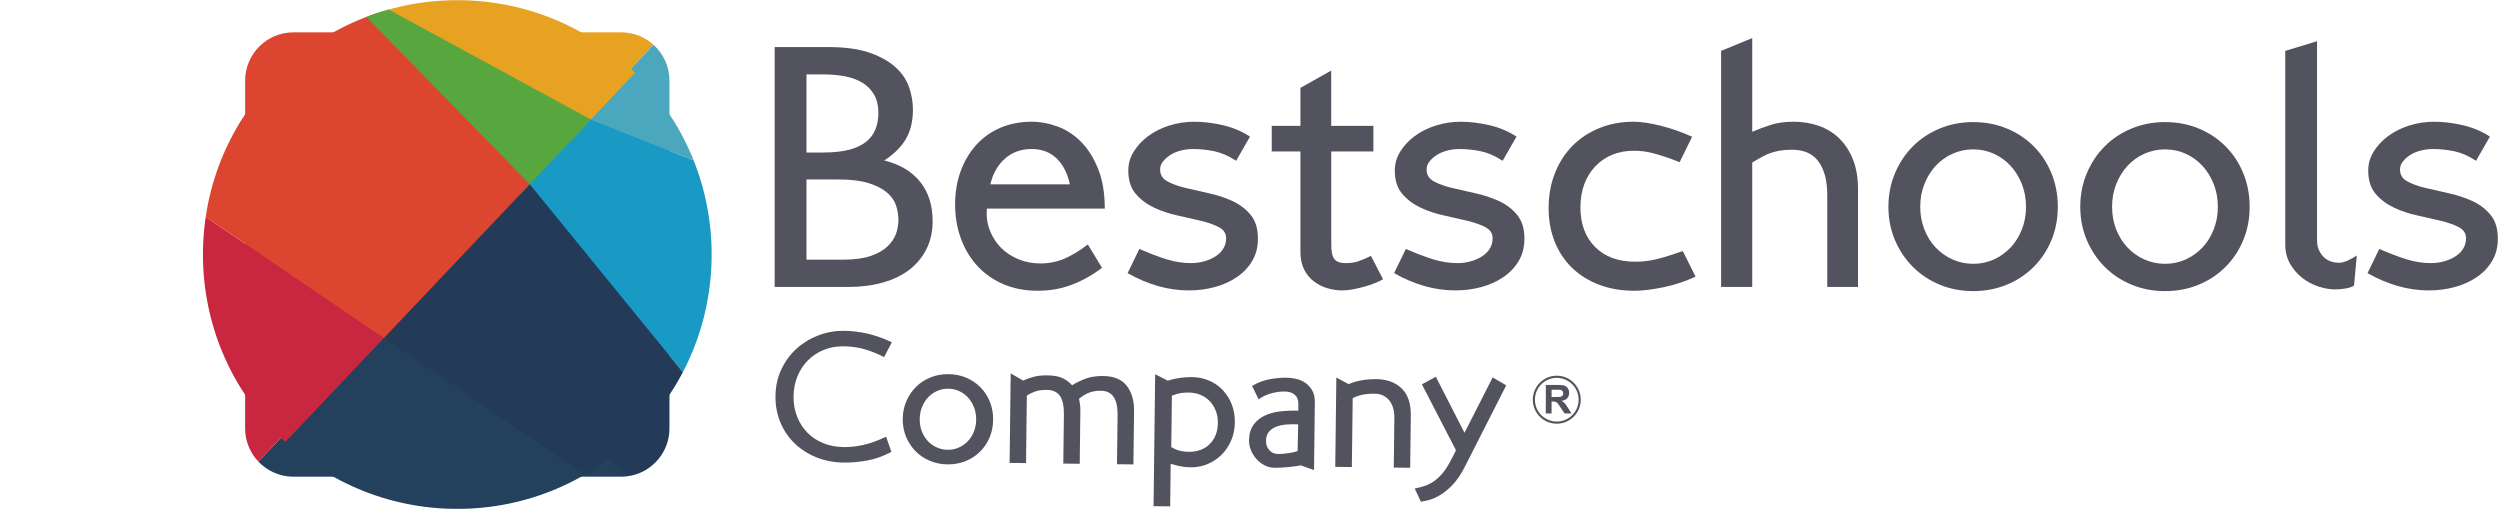
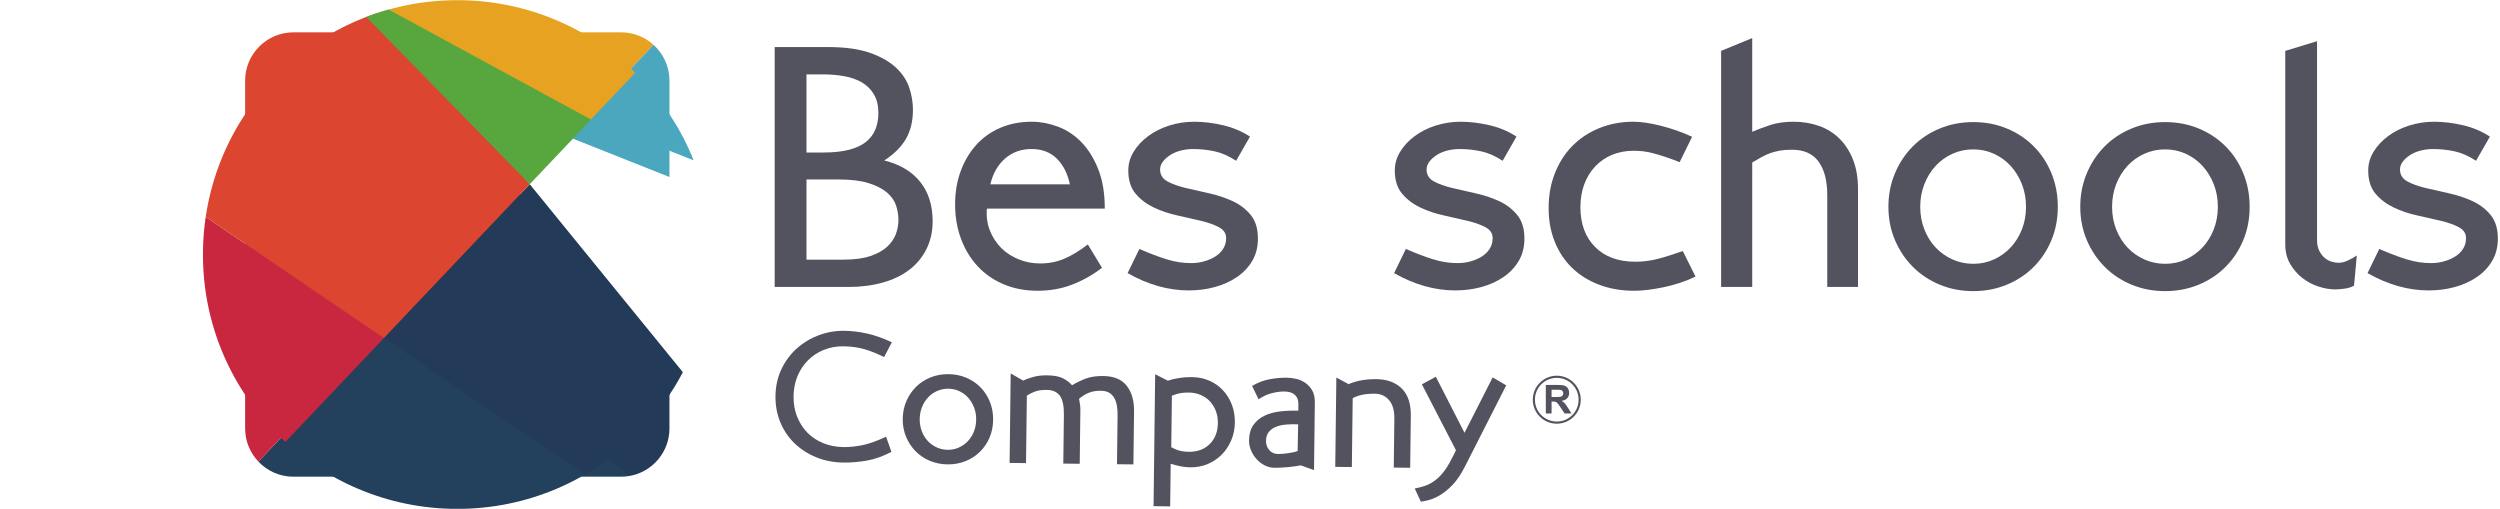
<svg xmlns="http://www.w3.org/2000/svg" xmlns:ns1="http://sodipodi.sourceforge.net/DTD/sodipodi-0.dtd" xmlns:ns2="http://www.inkscape.org/namespaces/inkscape" version="1.1" id="svg2" width="555.683" height="113.099" viewBox="0 0 555.683 113.099" ns1:docname="WhiteLogo (2).ai" ns2:version="0.0" ns2:export-filename="..\..\..\xampp\htdocs\blogv2\public\images\bestschools.svg" ns2:export-xdpi="96" ns2:export-ydpi="96">
  <defs id="defs6">
    <clipPath clipPathUnits="userSpaceOnUse" id="clipPath22">
      <path d="M 0,147 H 612 V 0 H 0 Z" id="path20" />
    </clipPath>
    <clipPath clipPathUnits="userSpaceOnUse" id="clipPath58">
      <path d="M 52,79.582 C 52,56.156 70.988,37.168 94.415,37.168 v 0 c 23.421,0 42.409,18.988 42.409,42.414 v 0 c 0,23.422 -18.988,42.41 -42.409,42.41 v 0 C 70.988,121.992 52,103.004 52,79.582" id="path56" />
    </clipPath>
    <clipPath clipPathUnits="userSpaceOnUse" id="clipPath98">
      <path d="M 0,147 H 612 V 0 H 0 Z" id="path96" />
    </clipPath>
    <clipPath clipPathUnits="userSpaceOnUse" id="clipPath154">
      <path d="M 52,18 H 560 V 128 H 52 Z" id="path152" />
    </clipPath>
    <clipPath clipPathUnits="userSpaceOnUse" id="clipPath170">
      <path d="M 0,147 H 612 V 0 H 0 Z" id="path168" />
    </clipPath>
  </defs>
  <ns1:namedview id="namedview4" pagecolor="#ffffff" bordercolor="#000000" borderopacity="0.25" ns2:showpageshadow="2" ns2:pageopacity="0.0" ns2:pagecheckerboard="0" ns2:deskcolor="#d1d1d1" showgrid="false" ns2:zoom="2.1611818" ns2:cx="353.74165" ns2:cy="105.03513" ns2:window-width="1920" ns2:window-height="1009" ns2:window-x="-8" ns2:window-y="-8" ns2:window-maximized="1" ns2:current-layer="g166" />
  <g id="g10" ns2:groupmode="layer" ns2:label="Page 1" transform="matrix(1.333,0,0,-1.333,-24.207,162.656)">
    <g id="g12" transform="translate(129.789,59.113)">
-       <path d="m 0,0 v 33.395 l -5.832,2.316 -11.273,4.477 -8.411,-8.867 8.981,-11.024 z" style="fill:#199ac4;fill-opacity:1;fill-rule:nonzero;stroke:none" id="path14" />
-     </g>
+       </g>
    <g id="g16">
      <g id="g18" clip-path="url(#clipPath22)">
        <g id="g24" transform="translate(113.254,79.41)">
          <path d="m 0,0 -8.981,11.024 -20.011,-21.11 14.941,-10.16 24.203,-16.457 c 3.633,0.765 6.383,4.008 6.383,7.863 v 8.543 L 0,0" style="fill:#243a59;fill-opacity:1;fill-rule:nonzero;stroke:none" id="path26" />
        </g>
        <g id="g28" transform="translate(121.754,116.629)">
          <path d="M 0,0 H -40.949 L -9.07,-17.328 5.383,-2.082 C 3.957,-0.789 2.066,0 0,0" style="fill:#e7a221;fill-opacity:1;fill-rule:nonzero;stroke:none" id="path30" />
        </g>
        <g id="g32" transform="translate(84.262,69.324)">
          <path d="m 0,0 -23.016,-24.273 c 1.469,-1.547 3.539,-2.516 5.824,-2.516 h 54.684 c 0.566,0 1.117,0.059 1.652,0.172 L 14.941,-10.16 0,0" style="fill:#23405d;fill-opacity:1;fill-rule:nonzero;stroke:none" id="path34" />
        </g>
        <g id="g36" transform="translate(129.789,92.508)">
          <path d="m 0,0 v 16.086 c 0,2.355 -1.027,4.48 -2.652,5.953 L -17.105,6.793 -5.832,2.316 0,0" style="fill:#4ba7be;fill-opacity:1;fill-rule:nonzero;stroke:none" id="path38" />
        </g>
        <g id="g40" transform="translate(59.035,50.57)">
          <path d="M 0,0 C 0,-2.132 0.844,-4.078 2.211,-5.52 L 25.227,18.754 0,35.91 V 0" style="fill:#c8273f;fill-opacity:1;fill-rule:nonzero;stroke:none" id="path42" />
        </g>
        <g id="g44" transform="translate(67.07,116.629)">
          <path d="M 0,0 C -4.418,0 -8.035,-3.617 -8.035,-8.035 V -30.149 L 17.192,-47.305 37.203,-26.195 11.602,0 H 0" style="fill:#dc4530;fill-opacity:1;fill-rule:nonzero;stroke:none" id="path46" />
        </g>
        <g id="g48" transform="translate(78.672,116.629)">
          <path d="m 0,0 25.601,-26.195 8.411,8.867 L 2.133,0 Z" style="fill:#57a63e;fill-opacity:1;fill-rule:nonzero;stroke:none" id="path50" />
        </g>
      </g>
    </g>
    <g id="g52">
      <g id="g54" clip-path="url(#clipPath58)">
        <g id="g60" transform="translate(130.414,96.641)">
-           <path d="m 0,0 -13.703,5.445 -10.219,-10.781 10.914,-13.399 37.457,-45.976 36.149,40.644 z" style="fill:#199ac4;fill-opacity:1;fill-rule:nonzero;stroke:none" id="path62" />
-         </g>
+           </g>
        <g id="g64" transform="translate(117.406,77.906)">
          <path d="m 0,0 -10.914,13.399 -24.324,-25.657 18.16,-12.347 45.828,-31.165 8.707,9.793 z" style="fill:#243a59;fill-opacity:1;fill-rule:nonzero;stroke:none;stroke-opacity:1" id="path66" />
        </g>
        <g id="g68" transform="translate(116.711,102.086)">
          <path d="M 0,0 22.957,24.211 -31.727,72.844 -67.711,44.523 -28.098,11.16 Z" style="fill:#e7a221;fill-opacity:1;fill-rule:nonzero;stroke:none" id="path70" />
        </g>
        <g id="g72" transform="translate(100.328,53.301)">
          <path d="m 0,0 -18.16,12.348 -30.156,-31.809 21.519,-19.141 36.86,-32.777 35.765,40.215 z" style="fill:#23405d;fill-opacity:1;fill-rule:nonzero;stroke:none" id="path74" />
        </g>
        <g id="g76" transform="translate(146.672,120.066)">
          <path d="m 0,0 -7.004,6.231 -22.957,-24.211 13.703,-5.445 60.598,-24.067 4.004,4.5 z" style="fill:#4ba7be;fill-opacity:1;fill-rule:nonzero;stroke:none" id="path78" />
        </g>
        <g id="g80" transform="translate(23.359,105.641)">
          <path d="m 0,0 -23,-25.868 51.653,-45.933 30.156,31.808 z" style="fill:#c8273f;fill-opacity:1;fill-rule:nonzero;stroke:none" id="path82" />
        </g>
        <g id="g84" transform="translate(106.492,91.305)">
          <path d="M 0,0 -17.879,21.941 -37.48,39.054 -83.133,14.336 -24.324,-25.657 Z" style="fill:#dc4530;fill-opacity:1;fill-rule:nonzero;stroke:none" id="path86" />
        </g>
        <g id="g88" transform="translate(74.172,124.371)">
          <path d="M 0,0 32.32,-33.066 42.539,-22.285 -1.399,1.594 Z" style="fill:#57a63e;fill-opacity:1;fill-rule:nonzero;stroke:none" id="path90" />
        </g>
      </g>
    </g>
    <g id="g92" transform="matrix(0.715,0,0,0.715,34.571,24.153)">
      <g id="g94" clip-path="url(#clipPath98)">
        <g id="g100" transform="translate(179.148,29.453)">
          <path d="m 0,0 c -1.871,-0.32 -3.664,-0.469 -5.386,-0.449 -2.293,0.027 -4.418,0.441 -6.375,1.238 -1.957,0.801 -3.641,1.891 -5.059,3.27 -1.422,1.378 -2.516,3.008 -3.297,4.879 -0.781,1.879 -1.16,3.917 -1.133,6.128 0.028,2.293 0.493,4.383 1.387,6.266 0.903,1.883 2.086,3.488 3.567,4.82 1.476,1.328 3.179,2.356 5.093,3.078 1.918,0.723 3.91,1.075 5.977,1.047 1.719,-0.019 3.48,-0.226 5.285,-0.621 1.801,-0.394 3.742,-1.078 5.828,-2.051 L 4.082,24.141 c -1.484,0.761 -2.976,1.371 -4.476,1.82 -1.504,0.445 -3.172,0.684 -5.008,0.703 -1.637,0.023 -3.16,-0.254 -4.57,-0.828 -1.414,-0.57 -2.641,-1.379 -3.688,-2.426 -1.047,-1.051 -1.867,-2.289 -2.457,-3.715 -0.593,-1.429 -0.894,-2.988 -0.918,-4.679 -0.019,-1.723 0.254,-3.305 0.825,-4.746 0.57,-1.442 1.367,-2.684 2.386,-3.731 1.024,-1.047 2.25,-1.863 3.696,-2.457 1.441,-0.59 3.023,-0.894 4.746,-0.918 1.433,-0.016 2.925,0.137 4.48,0.465 1.551,0.324 3.367,0.976 5.445,1.957 L 5.793,2.043 C 3.801,1.004 1.872,0.324 0,0" style="fill:#52535f;fill-opacity:1;fill-rule:nonzero;stroke:none" id="path102" />
        </g>
        <g id="g104" transform="translate(207.816,34.809)">
          <path d="m 0,0 c -0.546,-1.27 -1.296,-2.37 -2.254,-3.305 -0.957,-0.937 -2.082,-1.664 -3.374,-2.179 -1.293,-0.512 -2.688,-0.762 -4.176,-0.743 -1.489,0.016 -2.871,0.301 -4.157,0.848 -1.281,0.543 -2.39,1.297 -3.324,2.254 -0.929,0.957 -1.66,2.078 -2.191,3.363 -0.528,1.282 -0.781,2.668 -0.766,4.164 0.02,1.489 0.305,2.879 0.867,4.164 0.563,1.282 1.321,2.391 2.274,3.329 0.957,0.937 2.082,1.66 3.375,2.175 1.297,0.512 2.687,0.762 4.176,0.746 1.492,-0.019 2.879,-0.3 4.16,-0.847 1.277,-0.547 2.383,-1.297 3.32,-2.258 C -1.136,10.754 -0.418,9.63 0.102,8.328 0.614,7.031 0.86,5.637 0.84,4.145 0.825,2.652 0.543,1.273 0,0 m -3.597,7.031 c -0.336,0.875 -0.797,1.637 -1.375,2.282 -0.582,0.649 -1.266,1.156 -2.055,1.527 -0.789,0.375 -1.641,0.566 -2.562,0.578 -0.922,0.008 -1.786,-0.16 -2.598,-0.516 -0.809,-0.351 -1.516,-0.843 -2.109,-1.476 -0.602,-0.633 -1.079,-1.383 -1.434,-2.246 -0.356,-0.871 -0.539,-1.813 -0.551,-2.828 -0.012,-1.016 0.149,-1.961 0.481,-2.836 0.336,-0.879 0.796,-1.633 1.379,-2.262 0.582,-0.633 1.273,-1.133 2.074,-1.504 0.804,-0.375 1.664,-0.566 2.586,-0.578 0.922,-0.012 1.777,0.16 2.574,0.515 0.797,0.352 1.492,0.836 2.09,1.454 0.597,0.617 1.074,1.359 1.429,2.226 0.356,0.867 0.54,1.809 0.551,2.828 0.012,1.012 -0.148,1.957 -0.48,2.836" style="fill:#52535f;fill-opacity:1;fill-rule:nonzero;stroke:none" id="path106" />
        </g>
        <g id="g108" transform="translate(237.543,28.617)">
          <path d="m 0,0 0.137,11.406 c 0.008,0.801 -0.043,1.555 -0.164,2.262 -0.121,0.703 -0.332,1.309 -0.625,1.816 -0.297,0.504 -0.692,0.903 -1.192,1.2 -0.5,0.289 -1.133,0.441 -1.91,0.449 -1.09,0.015 -2.035,-0.145 -2.848,-0.481 -0.804,-0.336 -1.554,-0.8 -2.25,-1.394 0.024,-0.145 0.086,-0.481 0.18,-1.012 0.094,-0.531 0.137,-1.058 0.133,-1.574 l -0.152,-12.567 -3.832,0.047 0.14,11.419 c 0.024,2.031 -0.289,3.495 -0.937,4.39 -0.653,0.894 -1.653,1.351 -3,1.367 -1.145,0.016 -2.059,-0.101 -2.735,-0.355 -0.679,-0.246 -1.336,-0.567 -1.968,-0.961 l -0.192,-15.754 -3.832,0.047 0.254,20.871 2.906,-1.668 c 0.719,0.336 1.535,0.625 2.442,0.871 0.91,0.246 1.964,0.363 3.168,0.348 1.636,-0.02 2.886,-0.266 3.757,-0.731 0.868,-0.473 1.543,-0.996 2.028,-1.574 1.039,0.617 2.113,1.137 3.222,1.555 1.11,0.414 2.469,0.613 4.075,0.594 2.496,-0.032 4.324,-0.798 5.484,-2.301 1.156,-1.5 1.719,-3.485 1.688,-5.946 L 3.828,-0.043 0,0" style="fill:#52535f;fill-opacity:1;fill-rule:nonzero;stroke:none" id="path110" />
        </g>
        <g id="g112" transform="translate(264.188,34.195)">
          <path d="m 0,0 c -0.547,-1.285 -1.286,-2.398 -2.215,-3.332 -0.934,-0.934 -2.024,-1.672 -3.278,-2.199 -1.254,-0.531 -2.597,-0.785 -4.035,-0.77 -0.773,0.012 -1.547,0.09 -2.32,0.242 -0.774,0.157 -1.531,0.352 -2.274,0.59 l -0.121,-9.941 -3.875,0.047 0.375,30.765 2.953,-1.496 c 0.801,0.278 1.7,0.489 2.676,0.633 0.977,0.145 1.953,0.215 2.93,0.204 1.461,-0.02 2.805,-0.294 4.035,-0.825 1.227,-0.531 2.285,-1.27 3.18,-2.211 0.89,-0.945 1.59,-2.055 2.09,-3.34 C 0.621,7.086 0.863,5.684 0.843,4.16 0.828,2.668 0.542,1.281 0,0 m -3.598,6.867 c -0.336,0.86 -0.801,1.606 -1.395,2.242 -0.597,0.634 -1.312,1.125 -2.156,1.481 -0.84,0.351 -1.754,0.535 -2.727,0.547 -0.66,0.008 -1.269,-0.028 -1.832,-0.11 -0.558,-0.077 -1.269,-0.284 -2.132,-0.613 l -0.149,-12.019 c 0.742,-0.407 1.41,-0.688 2.016,-0.836 0.597,-0.149 1.273,-0.231 2.015,-0.239 2.04,-0.023 3.684,0.575 4.93,1.801 1.246,1.227 1.887,2.863 1.91,4.918 0.012,1.023 -0.148,1.969 -0.48,2.828" style="fill:#52535f;fill-opacity:1;fill-rule:nonzero;stroke:none" id="path114" />
        </g>
        <g id="g116" transform="translate(280.406,28.359)">
          <path d="m 0,0 c -0.289,-0.055 -0.676,-0.121 -1.168,-0.203 -0.488,-0.082 -1.02,-0.145 -1.593,-0.195 -0.575,-0.051 -1.157,-0.094 -1.747,-0.129 -0.586,-0.035 -1.125,-0.051 -1.613,-0.047 -0.836,0.012 -1.609,0.207 -2.34,0.586 -0.722,0.383 -1.359,0.879 -1.894,1.488 -0.54,0.609 -0.961,1.289 -1.27,2.039 -0.304,0.75 -0.453,1.496 -0.445,2.242 0.019,1.492 0.363,2.707 1.035,3.649 0.668,0.937 1.539,1.66 2.609,2.16 1.067,0.508 2.282,0.836 3.649,0.992 1.363,0.156 2.766,0.207 4.199,0.164 l 0.02,1.551 c 0.007,0.914 -0.262,1.629 -0.817,2.137 -0.551,0.507 -1.359,0.773 -2.422,0.785 -0.918,0.011 -1.91,-0.121 -2.973,-0.395 -1.066,-0.273 -2.089,-0.75 -3.074,-1.426 l -1.511,3.118 c 1.387,0.813 2.777,1.343 4.176,1.582 1.39,0.242 2.703,0.355 3.937,0.339 0.66,-0.007 1.371,-0.097 2.129,-0.261 C -0.355,20.008 0.352,19.707 1.008,19.27 1.66,18.832 2.203,18.242 2.645,17.508 3.078,16.77 3.289,15.824 3.278,14.676 L 3.086,-1.117 0,0 M -0.617,9.563 C -1.586,9.602 -2.523,9.582 -3.422,9.512 -4.32,9.434 -5.117,9.258 -5.804,8.98 -6.492,8.699 -7.047,8.297 -7.465,7.773 -7.886,7.246 -8.097,6.566 -8.109,5.734 -8.121,4.875 -7.867,4.145 -7.344,3.551 c 0.52,-0.594 1.18,-0.895 1.977,-0.906 0.371,-0.004 0.785,0.011 1.242,0.05 0.457,0.039 0.903,0.09 1.328,0.157 0.43,0.066 0.832,0.14 1.203,0.222 0.372,0.082 0.657,0.176 0.86,0.289 z" style="fill:#52535f;fill-opacity:1;fill-rule:nonzero;stroke:none" id="path118" />
        </g>
        <g id="g120" transform="translate(302.09,27.836)">
          <path d="m 0,0 0.137,11.445 c 0.023,1.836 -0.383,3.258 -1.215,4.258 -0.836,1 -1.946,1.508 -3.321,1.524 -1.148,0.015 -2.152,-0.075 -3.019,-0.262 -0.86,-0.192 -1.582,-0.457 -2.16,-0.793 l -0.196,-16.051 -3.871,0.047 0.254,20.824 2.949,-1.582 v 0.09 c 1.848,0.777 3.989,1.152 6.426,1.121 2.442,-0.027 4.391,-0.746 5.852,-2.152 1.457,-1.407 2.176,-3.528 2.141,-6.36 L 3.828,-0.047 0,0" style="fill:#52535f;fill-opacity:1;fill-rule:nonzero;stroke:none" id="path122" />
        </g>
        <g id="g124" transform="translate(318.66,28.023)">
          <path d="m 0,0 c -0.879,-1.738 -1.824,-3.133 -2.824,-4.184 -1,-1.046 -1.985,-1.855 -2.934,-2.418 -0.953,-0.562 -1.828,-0.945 -2.621,-1.152 -0.789,-0.203 -1.414,-0.331 -1.879,-0.383 l -1.422,3.071 c 0.719,0.136 1.43,0.312 2.133,0.535 0.707,0.219 1.391,0.543 2.059,0.965 0.668,0.421 1.316,0.981 1.957,1.675 0.64,0.696 1.265,1.586 1.886,2.668 0.348,0.625 0.684,1.262 1.008,1.903 0.328,0.64 0.52,1.035 0.574,1.175 L -10.012,19.23 -6.758,20.996 -0.074,7.922 6.492,20.836 9.656,18.992 0,0" style="fill:#52535f;fill-opacity:1;fill-rule:nonzero;stroke:none" id="path126" />
        </g>
        <g id="g128" transform="translate(193.141,78.863)">
          <path d="m 0,0 c -0.938,-1.906 -2.258,-3.519 -3.95,-4.836 -1.695,-1.316 -3.761,-2.324 -6.207,-3.023 -2.445,-0.695 -5.144,-1.047 -8.101,-1.047 H -35.43 v 55.949 h 12.414 c 4.031,0 7.32,-0.461 9.879,-1.371 2.551,-0.914 4.562,-2.07 6.043,-3.469 1.476,-1.394 2.5,-2.953 3.062,-4.675 0.567,-1.719 0.848,-3.414 0.848,-5.079 0,-2.687 -0.551,-4.972 -1.652,-6.851 -1.102,-1.883 -2.782,-3.547 -5.039,-5 3.656,-0.914 6.449,-2.578 8.382,-4.996 C 0.445,13.184 1.41,10.121 1.41,6.41 1.41,4.047 0.941,1.91 0,0 m -12.254,35.957 c -0.672,1.153 -1.586,2.082 -2.739,2.782 -1.156,0.699 -2.531,1.195 -4.113,1.492 -1.586,0.293 -3.293,0.441 -5.121,0.441 h -3.785 V 22.453 h 3.949 c 2.363,0 4.363,0.215 6.008,0.645 1.637,0.43 2.953,1.047 3.945,1.855 0.996,0.805 1.723,1.774 2.18,2.903 0.453,1.129 0.684,2.39 0.684,3.789 0,1.719 -0.336,3.156 -1.008,4.312 m 5.121,-25.836 c -0.379,1.129 -1.09,2.133 -2.137,3.02 -1.047,0.891 -2.473,1.613 -4.273,2.18 -1.801,0.562 -4.153,0.843 -7.051,0.843 h -7.418 V -2.535 h 8.625 c 2.527,0 4.621,0.277 6.285,0.844 1.668,0.562 2.984,1.301 3.953,2.215 0.965,0.918 1.637,1.91 2.016,2.984 0.375,1.074 0.562,2.149 0.562,3.227 0,1.129 -0.187,2.257 -0.562,3.386" style="fill:#52535f;fill-opacity:1;fill-rule:nonzero;stroke:none" id="path130" />
        </g>
        <g id="g132" transform="translate(207.207,88.238)">
          <path d="m 0,0 c -0.156,-1.836 0.07,-3.539 0.688,-5.101 0.617,-1.571 1.492,-2.918 2.617,-4.055 1.129,-1.133 2.484,-2.023 4.074,-2.668 1.582,-0.652 3.262,-0.973 5.035,-0.973 2.039,0 3.938,0.375 5.684,1.125 1.746,0.754 3.558,1.856 5.441,3.309 l 3.305,-5.457 c -2.203,-1.68 -4.543,-2.988 -7.012,-3.933 -2.473,-0.942 -5.133,-1.414 -7.98,-1.414 -2.907,0 -5.539,0.496 -7.903,1.492 -2.367,0.992 -4.39,2.39 -6.078,4.191 -1.683,1.801 -2.988,3.937 -3.906,6.41 -0.922,2.473 -1.383,5.16 -1.383,8.059 0,2.797 0.434,5.375 1.301,7.742 0.867,2.363 2.082,4.406 3.633,6.125 1.55,1.719 3.429,3.051 5.629,3.992 2.203,0.938 4.644,1.41 7.336,1.41 1.988,0 4,-0.379 6.046,-1.137 2.039,-0.753 3.868,-1.957 5.481,-3.601 1.613,-1.649 2.93,-3.754 3.949,-6.32 C 26.981,6.629 27.488,3.567 27.488,0 H 0 m 16.281,11.668 c -1.5,1.477 -3.465,2.219 -5.883,2.219 -2.417,0 -4.472,-0.742 -6.167,-2.219 C 2.539,10.188 1.398,8.188 0.805,5.66 h 18.543 c -0.535,2.528 -1.563,4.528 -3.067,6.008" style="fill:#52535f;fill-opacity:1;fill-rule:nonzero;stroke:none" id="path134" />
        </g>
        <g id="g136" transform="translate(269.066,76.004)">
          <path d="m 0,0 c -0.898,-1.504 -2.105,-2.77 -3.628,-3.789 -1.52,-1.02 -3.235,-1.789 -5.145,-2.297 -1.906,-0.512 -3.906,-0.766 -6.008,-0.766 -4.781,0 -9.539,1.34 -14.265,4.032 l 2.742,5.64 c 2.468,-1.074 4.633,-1.894 6.488,-2.457 1.855,-0.566 3.719,-0.847 5.602,-0.847 1.019,0 2.015,0.132 2.984,0.402 0.965,0.269 1.84,0.644 2.621,1.129 0.777,0.484 1.395,1.09 1.852,1.812 0.457,0.727 0.687,1.547 0.687,2.461 0,1.129 -0.566,1.988 -1.695,2.578 -1.125,0.594 -2.539,1.09 -4.231,1.493 -1.691,0.402 -3.519,0.82 -5.48,1.25 -1.965,0.429 -3.789,1.046 -5.485,1.855 -1.691,0.805 -3.101,1.879 -4.23,3.223 -1.129,1.343 -1.695,3.144 -1.695,5.402 0,1.559 0.422,3.023 1.265,4.395 0.84,1.371 1.965,2.578 3.379,3.625 1.414,1.05 3.047,1.867 4.906,2.46 1.856,0.59 3.805,0.887 5.848,0.887 2.094,0 4.313,-0.269 6.652,-0.804 2.336,-0.54 4.446,-1.426 6.329,-2.665 l -3.227,-5.64 c -1.723,1.129 -3.398,1.867 -5.039,2.215 -1.637,0.351 -3.32,0.527 -5.035,0.527 -0.973,0 -1.926,-0.121 -2.863,-0.363 -0.942,-0.242 -1.762,-0.594 -2.461,-1.051 -0.7,-0.457 -1.262,-0.965 -1.692,-1.531 -0.43,-0.563 -0.644,-1.168 -0.644,-1.813 0,-1.238 0.562,-2.164 1.691,-2.781 1.129,-0.617 2.539,-1.129 4.234,-1.531 1.692,-0.403 3.52,-0.821 5.481,-1.25 1.961,-0.43 3.789,-1.035 5.484,-1.817 1.692,-0.777 3.102,-1.851 4.231,-3.222 C 0.782,9.391 1.344,7.551 1.344,5.238 1.344,3.25 0.899,1.504 0,0" style="fill:#52535f;fill-opacity:1;fill-rule:nonzero;stroke:none" id="path138" />
        </g>
        <g id="g140" transform="translate(294.758,69.898)">
-           <path d="m 0,0 c -1.887,-0.496 -3.442,-0.746 -4.68,-0.746 -1.183,0 -2.351,0.176 -3.508,0.523 -1.152,0.348 -2.203,0.883 -3.14,1.606 -0.942,0.722 -1.696,1.648 -2.258,2.774 -0.563,1.129 -0.848,2.495 -0.848,4.101 v 23.403 h -6.691 v 5.964 h 6.691 v 8.868 l 7.176,4.03 V 37.625 H 2.578 V 31.661 H -7.258 V 12.414 c 0,-1.238 0.012,-2.292 0.039,-3.152 0.027,-0.864 0.149,-1.566 0.363,-2.105 0.211,-0.539 0.567,-0.93 1.047,-1.173 0.485,-0.241 1.156,-0.362 2.016,-0.362 1.019,0 1.949,0.131 2.781,0.401 0.832,0.269 1.84,0.7 3.024,1.289 L 4.836,1.848 C 3.488,1.113 1.879,0.496 0,0" style="fill:#52535f;fill-opacity:1;fill-rule:nonzero;stroke:none" id="path142" />
-         </g>
+           </g>
        <g id="g144" transform="translate(331.219,76.004)">
          <path d="m 0,0 c -0.898,-1.504 -2.105,-2.77 -3.629,-3.789 -1.519,-1.02 -3.234,-1.789 -5.144,-2.297 -1.911,-0.512 -3.911,-0.766 -6.008,-0.766 -4.781,0 -9.539,1.34 -14.266,4.032 l 2.738,5.64 c 2.473,-1.074 4.637,-1.894 6.493,-2.457 1.855,-0.566 3.718,-0.847 5.601,-0.847 1.02,0 2.016,0.132 2.985,0.402 0.964,0.269 1.839,0.644 2.617,1.129 0.781,0.484 1.398,1.09 1.855,1.812 0.453,0.727 0.688,1.547 0.688,2.461 0,1.129 -0.567,1.988 -1.696,2.578 -1.129,0.594 -2.539,1.09 -4.23,1.493 -1.695,0.402 -3.524,0.82 -5.484,1.25 -1.961,0.429 -3.79,1.046 -5.481,1.855 -1.691,0.805 -3.106,1.879 -4.231,3.223 -1.129,1.343 -1.695,3.144 -1.695,5.402 0,1.559 0.422,3.023 1.266,4.395 0.84,1.371 1.964,2.578 3.379,3.625 1.414,1.05 3.047,1.867 4.906,2.46 1.856,0.59 3.801,0.887 5.848,0.887 2.093,0 4.312,-0.269 6.652,-0.804 2.336,-0.54 4.445,-1.426 6.328,-2.665 l -3.23,-5.64 c -1.719,1.129 -3.395,1.867 -5.035,2.215 -1.641,0.351 -3.321,0.527 -5.04,0.527 -0.968,0 -1.921,-0.121 -2.863,-0.363 -0.937,-0.242 -1.758,-0.594 -2.457,-1.051 -0.699,-0.457 -1.265,-0.965 -1.691,-1.531 -0.43,-0.563 -0.649,-1.168 -0.649,-1.813 0,-1.238 0.567,-2.164 1.696,-2.781 1.129,-0.617 2.539,-1.129 4.23,-1.531 1.695,-0.403 3.524,-0.821 5.481,-1.25 1.964,-0.43 3.793,-1.035 5.488,-1.817 1.687,-0.777 3.098,-1.851 4.226,-3.222 C 0.777,9.391 1.343,7.551 1.343,5.238 1.343,3.25 0.895,1.504 0,0" style="fill:#52535f;fill-opacity:1;fill-rule:nonzero;stroke:none" id="path146" />
        </g>
      </g>
    </g>
    <g id="g148" transform="matrix(0.715,0,0,0.715,34.571,24.153)">
      <g id="g150" clip-path="url(#clipPath154)">
        <g id="g156" transform="translate(365.016,69.895)">
          <path d="m 0,0 c -2.664,-0.548 -4.934,-0.825 -6.816,-0.825 -3.012,0 -5.754,0.472 -8.223,1.41 -2.473,0.941 -4.578,2.258 -6.32,3.95 -1.743,1.694 -3.082,3.721 -4.032,6.086 -0.945,2.366 -1.421,4.972 -1.421,7.819 0,2.957 0.488,5.672 1.464,8.144 0.973,2.47 2.328,4.595 4.071,6.369 1.742,1.773 3.832,3.155 6.281,4.151 2.441,0.993 5.09,1.493 7.937,1.493 1.778,0 3.911,-0.312 6.411,-0.942 2.5,-0.625 4.929,-1.481 7.296,-2.567 L 3.746,29.164 c -1.344,0.539 -2.516,0.967 -3.508,1.289 -0.992,0.323 -1.91,0.592 -2.742,0.808 -0.832,0.215 -1.598,0.364 -2.293,0.442 -0.703,0.082 -1.43,0.121 -2.18,0.121 -1.882,0 -3.574,-0.322 -5.078,-0.957 -1.508,-0.641 -2.812,-1.543 -3.914,-2.716 -1.101,-1.172 -1.945,-2.558 -2.539,-4.155 -0.59,-1.595 -0.887,-3.379 -0.887,-5.349 0,-3.891 1.145,-6.977 3.426,-9.266 2.285,-2.293 5.418,-3.432 9.395,-3.432 1.613,0 3.211,0.187 4.797,0.562 1.586,0.375 3.668,1.019 6.25,1.933 L 7.453,2.479 C 5.145,1.378 2.656,0.55 0,0" style="fill:#52535f;fill-opacity:1;fill-rule:nonzero;stroke:none" id="path158" />
        </g>
        <g id="g160" transform="translate(403.184,69.957)">
          <path d="m 0,0 v 21.445 c 0,3.332 -0.672,5.926 -2.02,7.778 -1.339,1.855 -3.41,2.781 -6.203,2.781 -1.078,0 -2.007,-0.066 -2.781,-0.199 -0.781,-0.137 -1.519,-0.324 -2.215,-0.567 -0.703,-0.242 -1.39,-0.55 -2.058,-0.925 -0.672,-0.379 -1.41,-0.809 -2.219,-1.29 V 0 h -7.254 v 55.059 l 7.254,2.984 V 36.195 c 1.398,0.594 2.848,1.129 4.351,1.614 1.508,0.484 3.282,0.726 5.325,0.726 2.093,0 4.054,-0.324 5.883,-0.969 1.828,-0.644 3.414,-1.625 4.757,-2.941 1.344,-1.316 2.407,-2.957 3.184,-4.918 0.781,-1.961 1.168,-4.23 1.168,-6.812 L 7.172,0 H 0" style="fill:#52535f;fill-opacity:1;fill-rule:nonzero;stroke:none" id="path162" />
        </g>
      </g>
    </g>
    <g id="g164" transform="matrix(0.715,0,0,0.715,34.571,24.153)">
      <g id="g166" clip-path="url(#clipPath170)">
        <g id="g172" transform="translate(455.465,80.879)">
          <path d="m 0,0 c -0.992,-2.391 -2.371,-4.473 -4.145,-6.246 -1.769,-1.774 -3.859,-3.156 -6.273,-4.152 -2.414,-0.993 -5.016,-1.493 -7.805,-1.493 -2.789,0 -5.39,0.5 -7.804,1.493 -2.414,0.996 -4.504,2.378 -6.274,4.152 -1.773,1.773 -3.164,3.855 -4.183,6.246 -1.02,2.394 -1.532,4.988 -1.532,7.781 0,2.793 0.512,5.402 1.532,7.82 1.019,2.418 2.41,4.516 4.183,6.286 1.77,1.777 3.86,3.16 6.274,4.152 2.414,0.996 5.015,1.492 7.804,1.492 2.789,0 5.391,-0.496 7.805,-1.492 2.414,-0.992 4.504,-2.375 6.273,-4.152 C -2.371,20.117 -0.992,18.019 0,15.601 0.992,13.183 1.488,10.574 1.488,7.781 1.488,4.988 0.992,2.394 0,0 m -6.898,13.082 c -0.649,1.637 -1.524,3.047 -2.629,4.246 -1.106,1.195 -2.399,2.137 -3.883,2.816 -1.485,0.68 -3.086,1.02 -4.813,1.02 -1.726,0 -3.343,-0.34 -4.855,-1.02 -1.504,-0.679 -2.813,-1.621 -3.918,-2.816 -1.109,-1.199 -1.981,-2.609 -2.629,-4.246 -0.648,-1.629 -0.973,-3.399 -0.973,-5.301 0,-1.906 0.325,-3.672 0.973,-5.305 0.648,-1.632 1.52,-3.035 2.629,-4.203 1.105,-1.168 2.414,-2.093 3.918,-2.773 1.512,-0.68 3.129,-1.02 4.855,-1.02 1.727,0 3.328,0.34 4.813,1.02 1.484,0.68 2.777,1.605 3.883,2.773 1.105,1.168 1.98,2.571 2.629,4.203 0.648,1.633 0.972,3.399 0.972,5.305 0,1.902 -0.324,3.672 -0.972,5.301" style="fill:#52535f;fill-opacity:1;fill-rule:nonzero;stroke:none" id="path174" />
        </g>
        <g id="g176" transform="translate(500.203,80.879)">
          <path d="m 0,0 c -0.988,-2.391 -2.371,-4.473 -4.141,-6.246 -1.773,-1.774 -3.863,-3.156 -6.273,-4.152 -2.414,-0.993 -5.016,-1.493 -7.805,-1.493 -2.789,0 -5.394,0.5 -7.804,1.493 -2.414,0.996 -4.508,2.378 -6.278,4.152 -1.769,1.773 -3.164,3.855 -4.183,6.246 -1.016,2.394 -1.528,4.988 -1.528,7.781 0,2.793 0.512,5.402 1.528,7.82 1.019,2.418 2.414,4.516 4.183,6.286 1.77,1.777 3.864,3.16 6.278,4.152 2.41,0.996 5.015,1.492 7.804,1.492 2.789,0 5.391,-0.496 7.805,-1.492 2.41,-0.992 4.5,-2.375 6.273,-4.152 C -2.371,20.117 -0.988,18.019 0,15.601 0.996,13.183 1.488,10.574 1.488,7.781 1.488,4.988 0.996,2.394 0,0 m -6.898,13.082 c -0.649,1.637 -1.52,3.047 -2.629,4.246 -1.106,1.195 -2.399,2.137 -3.879,2.816 -1.485,0.68 -3.086,1.02 -4.813,1.02 -1.726,0 -3.343,-0.34 -4.855,-1.02 -1.508,-0.679 -2.817,-1.621 -3.922,-2.816 -1.106,-1.199 -1.981,-2.609 -2.629,-4.246 -0.648,-1.629 -0.969,-3.399 -0.969,-5.301 0,-1.906 0.321,-3.672 0.969,-5.305 0.648,-1.632 1.523,-3.035 2.629,-4.203 1.105,-1.168 2.414,-2.093 3.922,-2.773 1.512,-0.68 3.129,-1.02 4.855,-1.02 1.727,0 3.328,0.34 4.813,1.02 1.48,0.68 2.773,1.605 3.879,2.773 1.109,1.168 1.98,2.571 2.629,4.203 0.648,1.633 0.972,3.399 0.972,5.305 0,1.902 -0.324,3.672 -0.972,5.301" style="fill:#52535f;fill-opacity:1;fill-rule:nonzero;stroke:none" id="path178" />
        </g>
        <g id="g180" transform="translate(526.039,70.281)">
          <path d="m 0,0 c -0.484,-0.324 -1.156,-0.551 -2.016,-0.687 -0.859,-0.133 -1.668,-0.204 -2.418,-0.204 -1.183,0 -2.453,0.219 -3.804,0.649 -1.36,0.429 -2.614,1.086 -3.766,1.972 -1.152,0.887 -2.117,1.989 -2.887,3.305 -0.765,1.317 -1.152,2.836 -1.152,4.559 v 45.141 l 7.414,2.257 V 10.559 c 0,-0.914 0.164,-1.707 0.488,-2.379 0.321,-0.672 0.723,-1.223 1.207,-1.652 0.485,-0.43 1.02,-0.739 1.614,-0.926 0.59,-0.192 1.179,-0.281 1.773,-0.281 0.645,0 1.344,0.171 2.098,0.523 C -0.699,6.192 0,6.582 0.645,7.012 L 0,0" style="fill:#52535f;fill-opacity:1;fill-rule:nonzero;stroke:none" id="path182" />
        </g>
        <g id="g184" transform="translate(558.227,76.004)">
          <path d="m 0,0 c -0.895,-1.504 -2.102,-2.77 -3.625,-3.789 -1.523,-1.02 -3.234,-1.789 -5.145,-2.297 -1.91,-0.512 -3.91,-0.766 -6.007,-0.766 -4.782,0 -9.539,1.34 -14.266,4.032 l 2.738,5.64 c 2.473,-1.074 4.637,-1.894 6.493,-2.457 1.855,-0.566 3.718,-0.847 5.601,-0.847 1.02,0 2.016,0.132 2.981,0.402 0.968,0.269 1.843,0.644 2.621,1.129 0.777,0.484 1.398,1.09 1.855,1.812 0.453,0.727 0.684,1.547 0.684,2.461 0,1.129 -0.563,1.988 -1.692,2.578 -1.129,0.594 -2.539,1.09 -4.23,1.493 -1.696,0.402 -3.524,0.82 -5.485,1.25 -1.96,0.429 -3.785,1.046 -5.48,1.855 -1.691,0.805 -3.105,1.879 -4.234,3.223 -1.129,1.343 -1.692,3.144 -1.692,5.402 0,1.559 0.422,3.023 1.266,4.395 0.84,1.371 1.965,2.578 3.379,3.625 1.414,1.05 3.047,1.867 4.906,2.46 1.852,0.59 3.801,0.887 5.848,0.887 2.093,0 4.312,-0.269 6.652,-0.804 2.332,-0.54 4.445,-1.426 6.328,-2.665 l -3.23,-5.64 c -1.719,1.129 -3.395,1.867 -5.036,2.215 -1.64,0.351 -3.32,0.527 -5.039,0.527 -0.968,0 -1.921,-0.121 -2.863,-0.363 -0.937,-0.242 -1.758,-0.594 -2.457,-1.051 -0.699,-0.457 -1.266,-0.965 -1.695,-1.531 -0.426,-0.563 -0.645,-1.168 -0.645,-1.813 0,-1.238 0.567,-2.164 1.696,-2.781 1.125,-0.617 2.539,-1.129 4.23,-1.531 1.695,-0.403 3.523,-0.821 5.48,-1.25 1.965,-0.43 3.793,-1.035 5.485,-1.817 1.691,-0.777 3.101,-1.851 4.23,-3.222 C 0.781,9.391 1.348,7.551 1.348,5.238 1.348,3.25 0.898,1.504 0,0" style="fill:#52535f;fill-opacity:1;fill-rule:nonzero;stroke:none" id="path186" />
        </g>
        <g id="g188" transform="translate(338.894,45.988)">
          <path d="m 0,0 h 1.049 c 0.545,0 0.872,-0.008 0.98,-0.023 0.218,-0.037 0.387,-0.123 0.506,-0.261 0.12,-0.138 0.18,-0.319 0.18,-0.543 0,-0.199 -0.045,-0.366 -0.136,-0.499 C 2.488,-1.459 2.362,-1.553 2.202,-1.607 2.042,-1.662 1.639,-1.689 0.994,-1.689 H 0 Z m 0,-5.53 v 2.778 h 0.272 c 0.309,0 0.535,-0.024 0.677,-0.074 0.142,-0.05 0.277,-0.143 0.404,-0.278 0.127,-0.134 0.363,-0.46 0.709,-0.978 L 3.032,-5.53 H 4.64 l -0.813,1.299 c -0.32,0.517 -0.576,0.877 -0.764,1.08 -0.19,0.203 -0.43,0.389 -0.72,0.558 0.584,0.085 1.022,0.29 1.316,0.615 C 3.953,-1.652 4.1,-1.24 4.1,-0.74 4.1,-0.347 4.003,0.003 3.809,0.309 3.615,0.614 3.357,0.826 3.035,0.946 2.713,1.065 2.196,1.125 1.484,1.125 H -1.344 V -5.53 Z" style="fill:#52535f;fill-opacity:1;fill-rule:nonzero;stroke:none" id="path190" />
        </g>
        <g id="g192" transform="translate(345.45,43.663)">
          <path d="m 0,0 c 0,-2.953 -2.395,-5.344 -5.344,-5.344 -2.953,0 -5.347,2.391 -5.347,5.344 0,2.953 2.394,5.348 5.347,5.348 C -2.395,5.348 0,2.953 0,0 Z" style="fill:none;stroke:#52535f;stroke-width:0.5;stroke-linecap:butt;stroke-linejoin:miter;stroke-miterlimit:10;stroke-dasharray:none;stroke-opacity:1" id="path194" />
        </g>
      </g>
    </g>
    <path style="fill:#243a59;fill-opacity:1;stroke:none;stroke-width:0.538;stroke-opacity:1;-inkscape-stroke:none;stop-color:#000000" d="m 18.155,72.058 2.205,-3.061" id="path1527" />
    <rect style="fill:#243a59;fill-opacity:1;stroke:none;stroke-width:1.782;stroke-opacity:1;-inkscape-stroke:none;stop-color:#000000" id="rect1752" width="0.453" height="9.73" x="105.892" y="66.373" transform="matrix(0.576,0.817,0.817,-0.576,0,0)" />
  </g>
</svg>